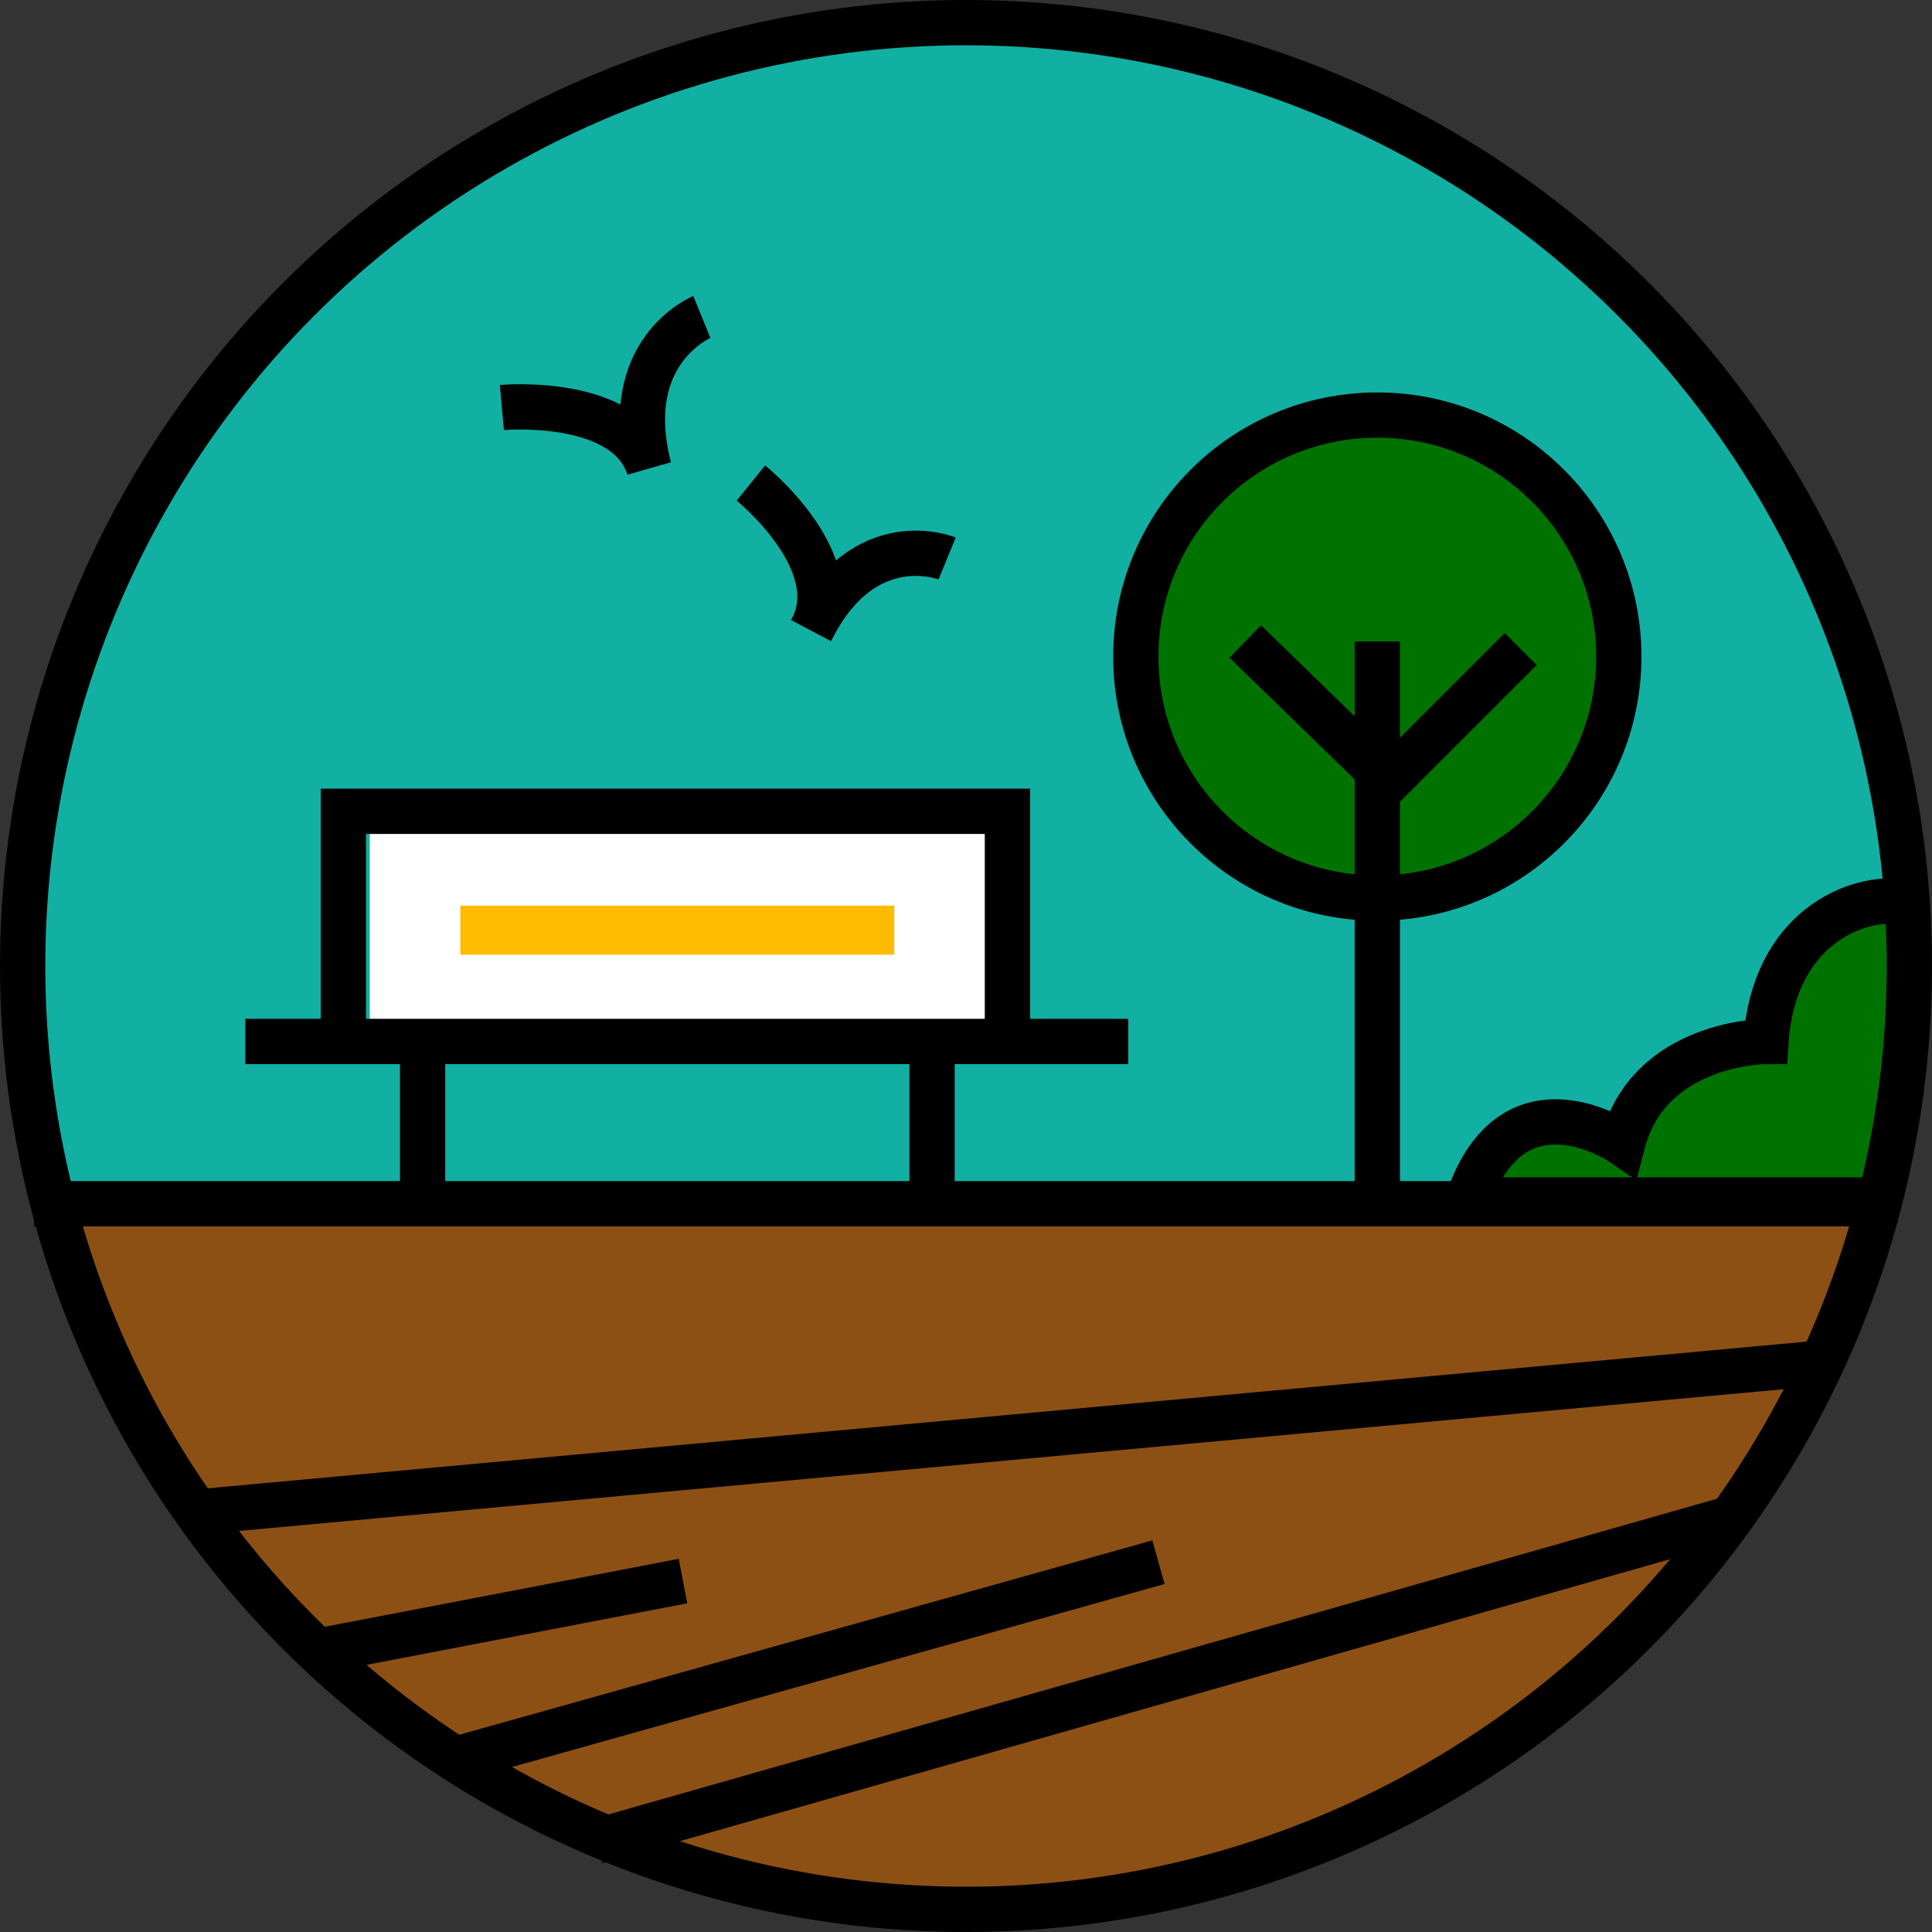
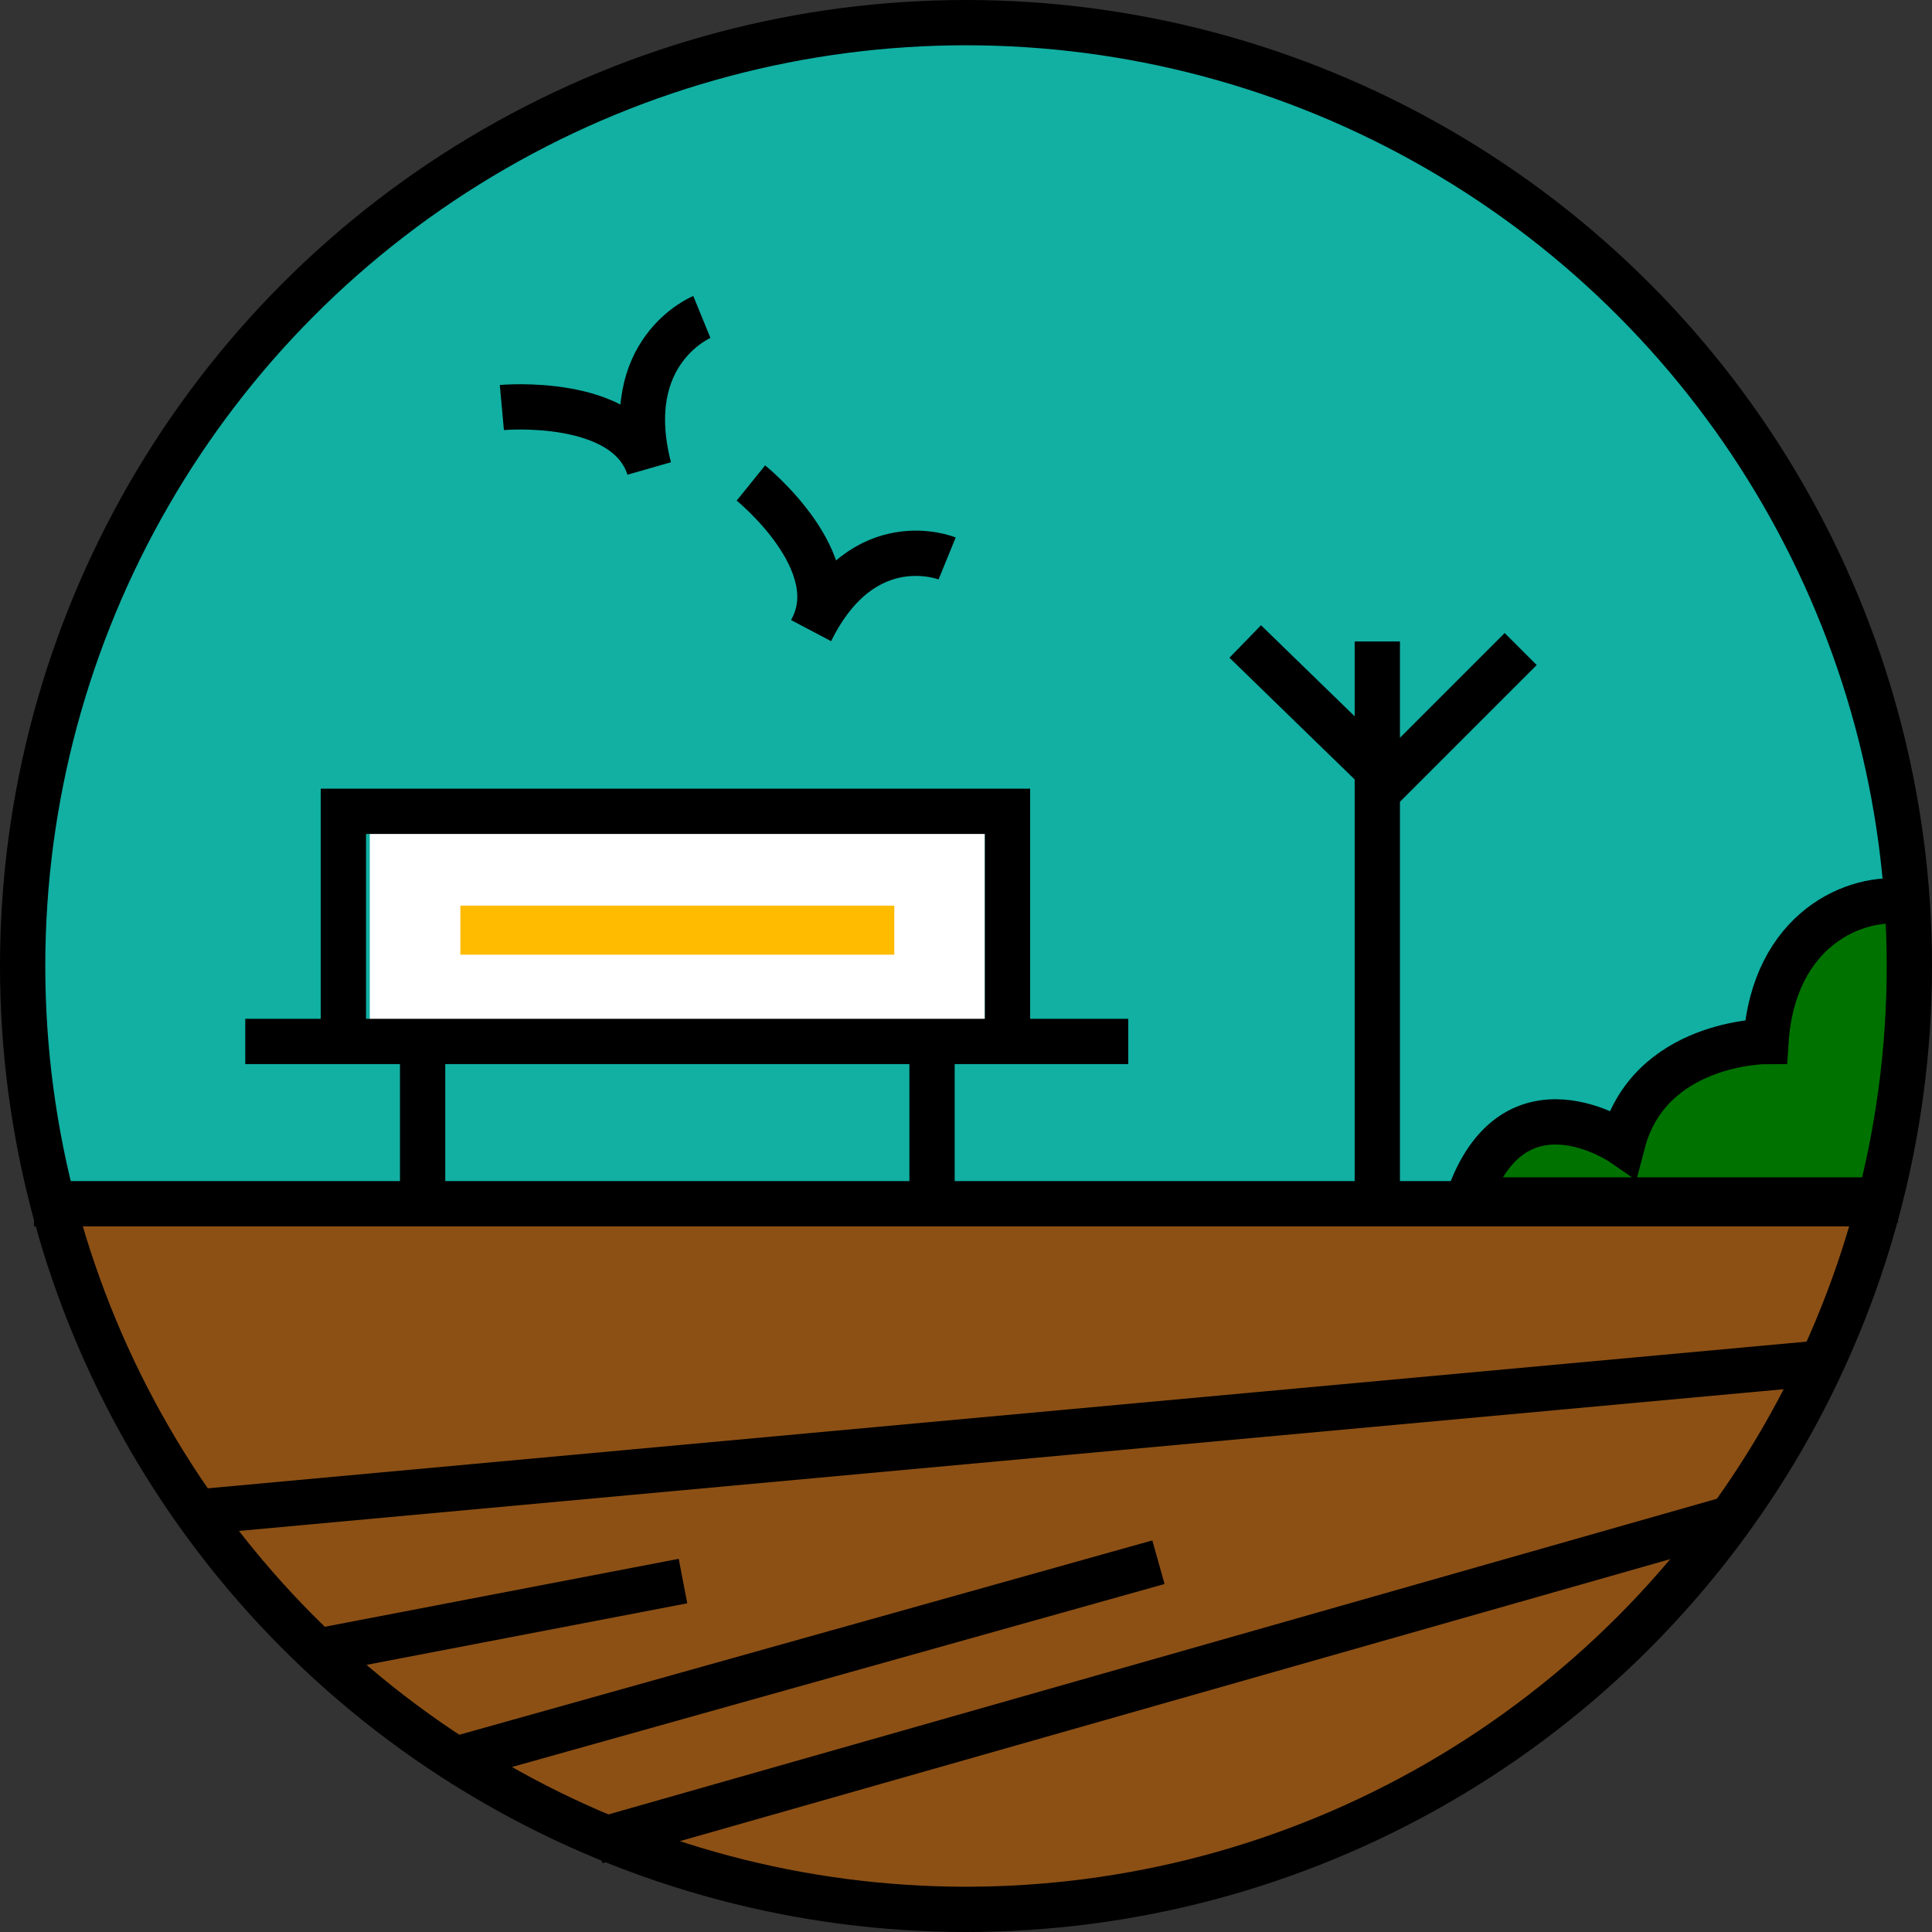
<svg xmlns="http://www.w3.org/2000/svg" aria-label="OpenBenches" role="img" viewBox="0 0 512 512" fill="none">
  <rect x="0" y="0" width="512" height="512" fill="#333333" stroke="none" />
  <circle cx="256" cy="256" r="250" fill="#11b0a3" />
  <path d="M9 319 a258 258 0 0 0 495 0" fill="#8c5015" />
  <g stroke-width="12" stroke="#000">
    <rect x="110" y="228" width="139" height="37" fill="#fb0" stroke="#fff" stroke-width="24" />
    <g fill="#007200">
      <path d="M503 318h-114c12-35 41-15 41-15 7-27 38-27 38-27 2-30 24-39 37-37" />
-       <circle cx="365" cy="174" r="64" />
    </g>
    <path d="M65 276H299m-187-2v44m135-43v42m20-41V215H91v61M365 170V318M330 170l36 35m37-33-39 39M133 108s33-3 39 16c-8-31 14-40 14-40m13 44s26 21 16 39c14-28 36-19 36-19M49 401l436-40M82 438l99-19m-63 48 189-53M158 488l302-86M9 319H502" />
    <circle cx="256" cy="256" r="250" />
  </g>
</svg>